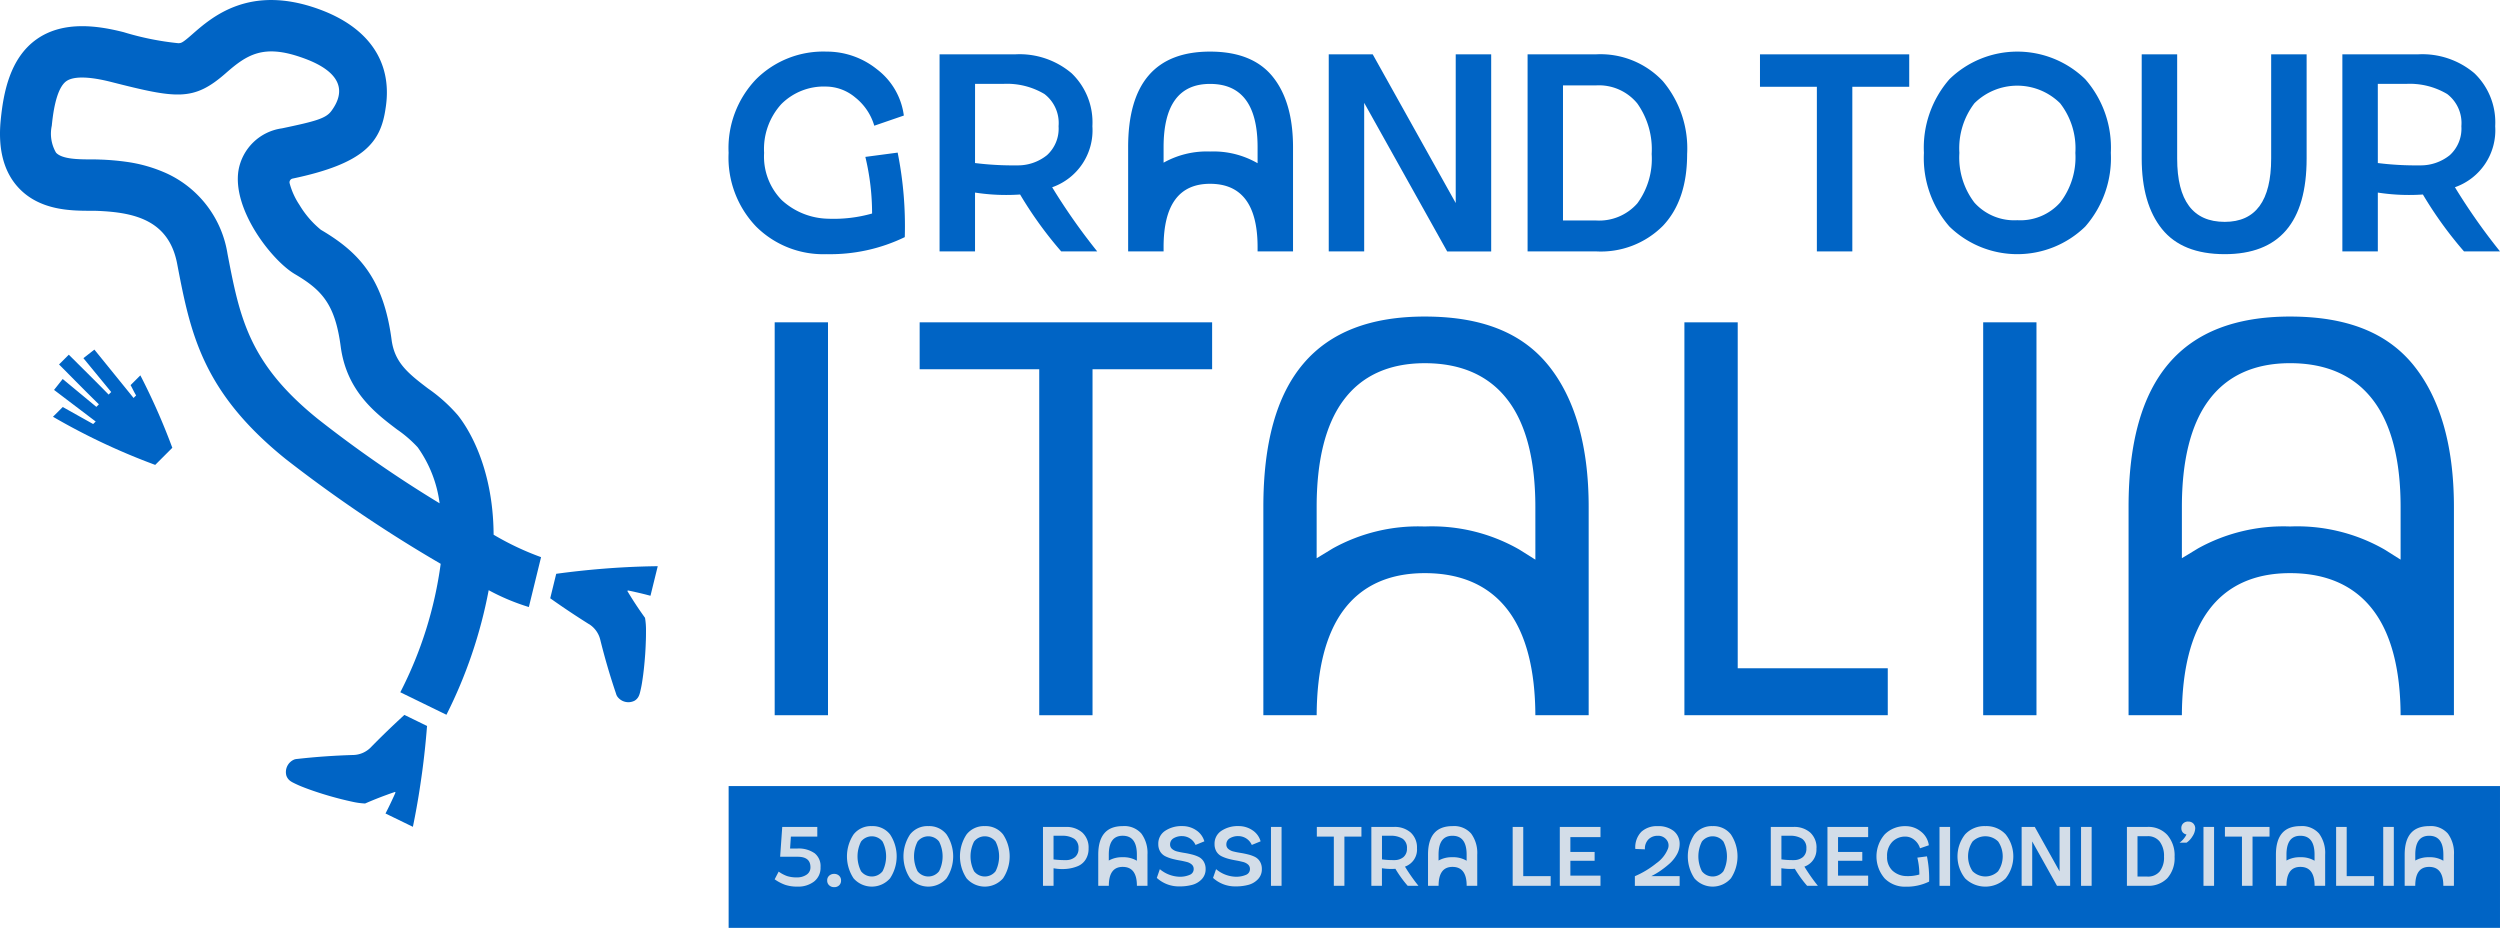
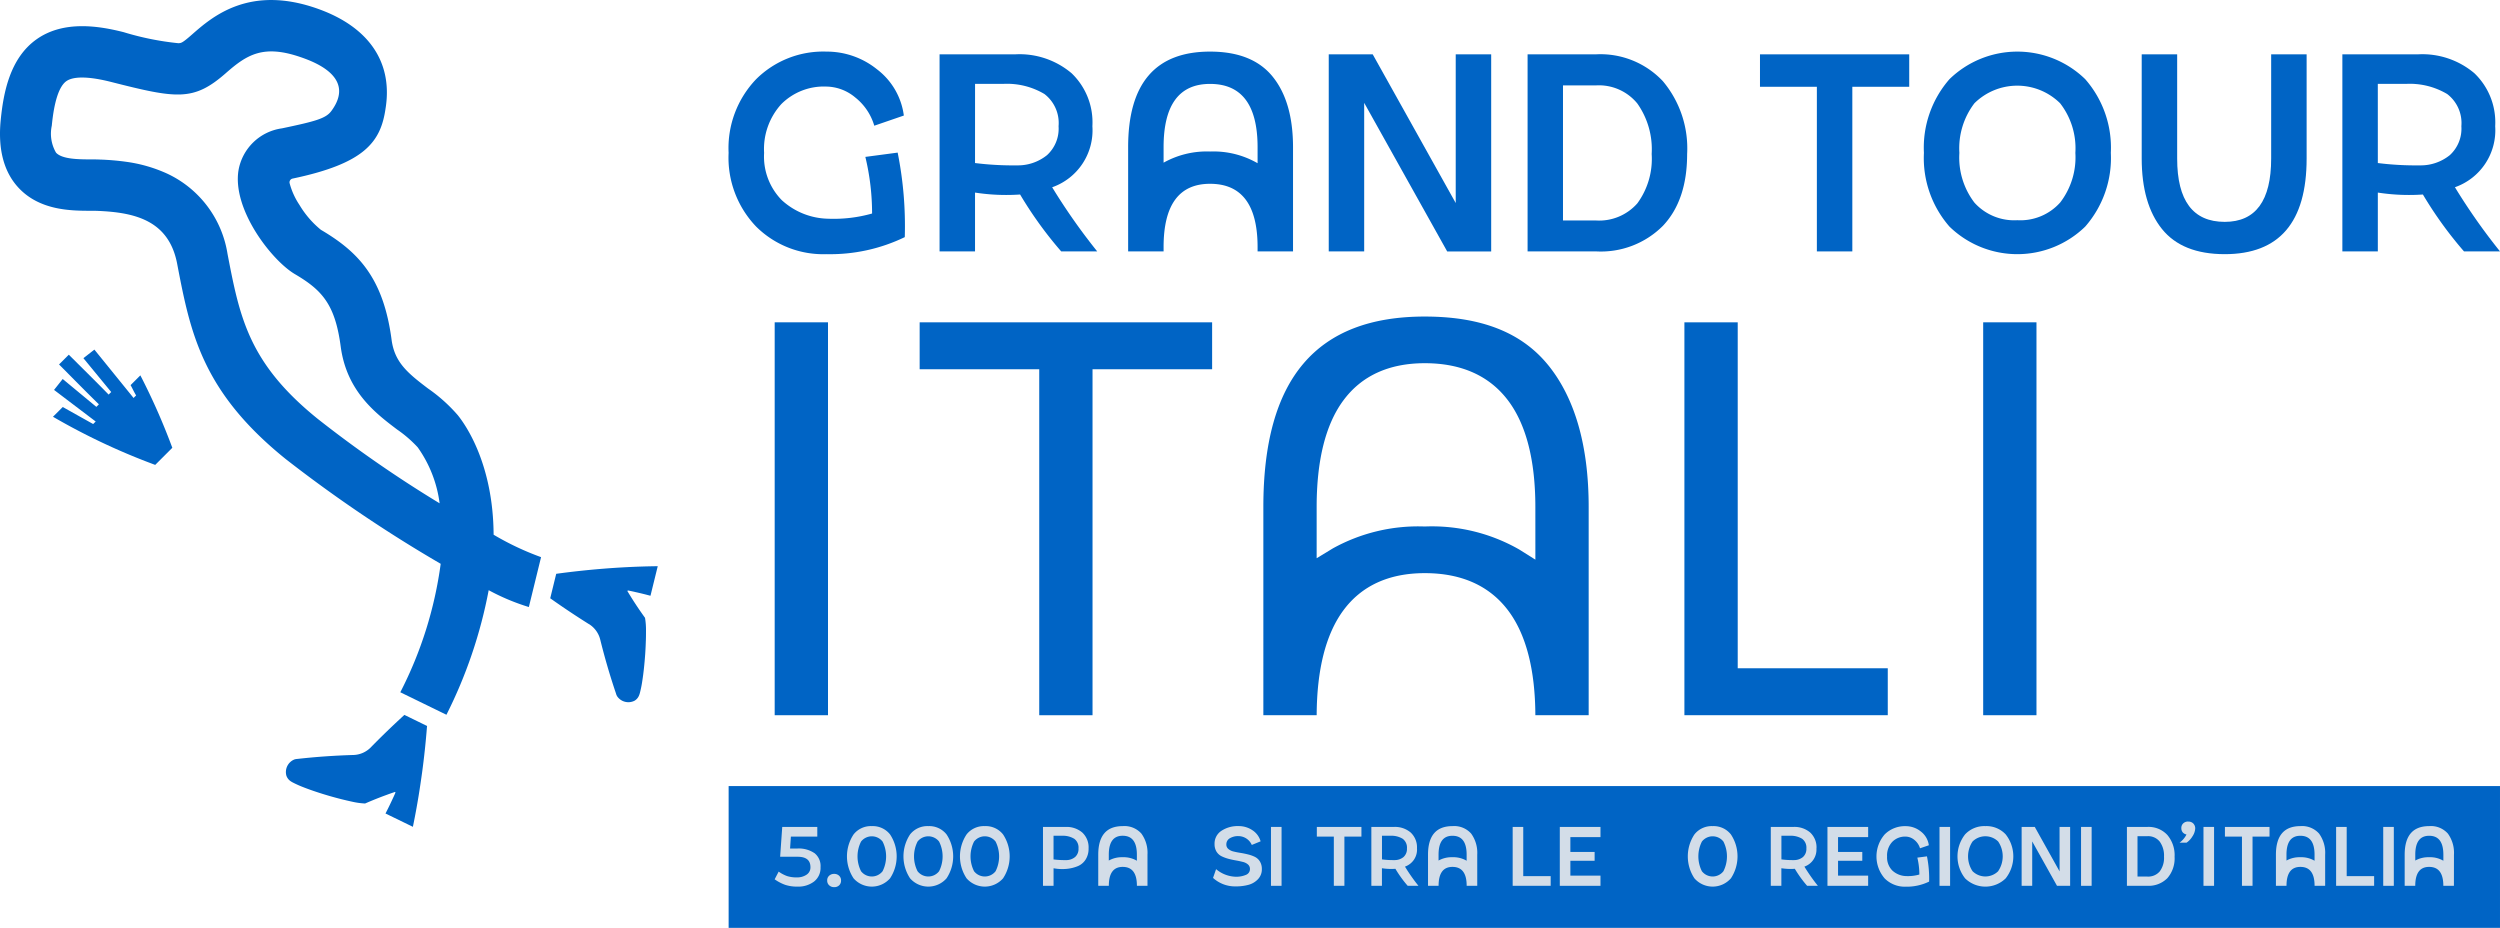
<svg xmlns="http://www.w3.org/2000/svg" width="260" height="96.498" viewBox="0 0 260 96.498">
  <defs>
    <clipPath id="clip-path">
      <rect id="Rettangolo_585" data-name="Rettangolo 585" width="260" height="96.498" fill="none" />
    </clipPath>
  </defs>
  <g id="logo_footer" data-name="logo footer" transform="translate(0 0)">
    <path id="Tracciato_115" data-name="Tracciato 115" d="M33.184,35.8v14.75H217.405V35.8Z" transform="translate(42.594 45.949)" fill="#0064c5" />
    <g id="Raggruppa_3853" data-name="Raggruppa 3853" transform="translate(0 0)">
      <g id="Raggruppa_3852" data-name="Raggruppa 3852" clip-path="url(#clip-path)">
        <path id="Tracciato_116" data-name="Tracciato 116" d="M39.407,40.378a2.89,2.89,0,0,0-1.749-.475h-.776l.084-1.235h2.747V37.661H36.067l-.219,3.1h1.811Q39,40.758,39,41.842a.891.891,0,0,1-.413.79,1.741,1.741,0,0,1-.991.276,3.214,3.214,0,0,1-1.025-.139,3.52,3.52,0,0,1-.875-.464l-.418.8a4.521,4.521,0,0,0,1.092.575,3.9,3.9,0,0,0,1.286.185,2.7,2.7,0,0,0,1.724-.53,1.8,1.8,0,0,0,.671-1.5,1.7,1.7,0,0,0-.646-1.464" transform="translate(45.286 48.342)" fill="#d3dde8" />
        <path id="Tracciato_117" data-name="Tracciato 117" d="M38.4,39.8a.732.732,0,0,0-.521.187.629.629,0,0,0-.208.5.639.639,0,0,0,.208.5.725.725,0,0,0,.521.192.71.71,0,0,0,.512-.187.659.659,0,0,0,.2-.5.649.649,0,0,0-.2-.5A.71.71,0,0,0,38.4,39.8" transform="translate(48.357 51.085)" fill="#d3dde8" />
        <path id="Tracciato_118" data-name="Tracciato 118" d="M41.159,37.623a2.291,2.291,0,0,0-1.9.868,4.133,4.133,0,0,0,0,4.558,2.519,2.519,0,0,0,3.8,0,4.133,4.133,0,0,0,0-4.558,2.291,2.291,0,0,0-1.9-.868m1.119,4.693a1.42,1.42,0,0,1-2.238,0,3.425,3.425,0,0,1,0-3.087,1.42,1.42,0,0,1,2.238,0,3.425,3.425,0,0,1,0,3.087" transform="translate(49.51 48.293)" fill="#d3dde8" />
        <path id="Tracciato_119" data-name="Tracciato 119" d="M43.732,37.623a2.291,2.291,0,0,0-1.9.868,4.133,4.133,0,0,0,0,4.558,2.519,2.519,0,0,0,3.8,0,4.133,4.133,0,0,0,0-4.558,2.291,2.291,0,0,0-1.9-.868m1.119,4.693a1.42,1.42,0,0,1-2.238,0,3.425,3.425,0,0,1,0-3.087,1.42,1.42,0,0,1,2.238,0,3.425,3.425,0,0,1,0,3.087" transform="translate(52.813 48.293)" fill="#d3dde8" />
        <path id="Tracciato_120" data-name="Tracciato 120" d="M46.305,37.623a2.291,2.291,0,0,0-1.9.868,4.133,4.133,0,0,0,0,4.558,2.519,2.519,0,0,0,3.8,0,4.133,4.133,0,0,0,0-4.558,2.291,2.291,0,0,0-1.9-.868m1.119,4.693a1.42,1.42,0,0,1-2.238,0,3.425,3.425,0,0,1,0-3.087,1.42,1.42,0,0,1,2.238,0,3.425,3.425,0,0,1,0,3.087" transform="translate(56.116 48.293)" fill="#d3dde8" />
        <path id="Tracciato_121" data-name="Tracciato 121" d="M49.852,37.66H47.5v6.125h1.1V41.958a4.875,4.875,0,0,0,1.377.062,3.992,3.992,0,0,0,1.165-.29,1.758,1.758,0,0,0,.8-.69,2.081,2.081,0,0,0,.3-1.146,2.1,2.1,0,0,0-.646-1.644,2.5,2.5,0,0,0-1.749-.589m.987,3.133a1.438,1.438,0,0,1-.936.317,9.677,9.677,0,0,1-1.3-.071V38.578h.875a2.284,2.284,0,0,1,1.283.317,1.132,1.132,0,0,1,.438,1,1.115,1.115,0,0,1-.359.9" transform="translate(60.97 48.341)" fill="#d3dde8" />
        <path id="Tracciato_122" data-name="Tracciato 122" d="M52.563,37.623q-2.545,0-2.546,2.971v3.238h1.1q0-1.97,1.443-1.968,1.48,0,1.477,1.968h1.1V40.594a3.407,3.407,0,0,0-.63-2.19,2.355,2.355,0,0,0-1.95-.781m0,3.236a2.773,2.773,0,0,0-1.443.345v-.61q0-1.97,1.443-1.968,1.48,0,1.477,1.968v.63a2.714,2.714,0,0,0-1.477-.365" transform="translate(64.201 48.293)" fill="#d3dde8" />
        <path id="Tracciato_123" data-name="Tracciato 123" d="M67.581,37.623q-2.545,0-2.546,2.971v3.238h1.1q0-1.97,1.443-1.968,1.48,0,1.477,1.968h1.1V40.594a3.407,3.407,0,0,0-.63-2.19,2.355,2.355,0,0,0-1.95-.781m0,3.236a2.773,2.773,0,0,0-1.443.345v-.61c0-1.313.482-1.966,1.443-1.966.987,0,1.477.653,1.477,1.966v.63a2.714,2.714,0,0,0-1.477-.365" transform="translate(83.478 48.293)" fill="#d3dde8" />
        <path id="Tracciato_124" data-name="Tracciato 124" d="M106.2,37.623q-2.545,0-2.546,2.971v3.238h1.1q0-1.97,1.443-1.968,1.48,0,1.477,1.968h1.1V40.594a3.407,3.407,0,0,0-.63-2.19,2.355,2.355,0,0,0-1.95-.781m0,3.236a2.773,2.773,0,0,0-1.443.345v-.61c0-1.313.482-1.966,1.443-1.966.987,0,1.477.653,1.477,1.966v.63a2.714,2.714,0,0,0-1.477-.365" transform="translate(133.042 48.293)" fill="#d3dde8" />
        <path id="Tracciato_125" data-name="Tracciato 125" d="M114.641,40.594a3.407,3.407,0,0,0-.63-2.19,2.355,2.355,0,0,0-1.95-.781q-2.545,0-2.546,2.971v3.238h1.1q0-1.97,1.443-1.968,1.48,0,1.478,1.968h1.1Zm-2.58.265a2.773,2.773,0,0,0-1.443.345v-.61c0-1.313.482-1.966,1.443-1.966.987,0,1.478.653,1.478,1.966v.63a2.714,2.714,0,0,0-1.478-.365" transform="translate(140.571 48.293)" fill="#d3dde8" />
-         <path id="Tracciato_126" data-name="Tracciato 126" d="M57.022,40.815a3.628,3.628,0,0,0-.717-.251c-.263-.066-.525-.119-.786-.16s-.5-.089-.717-.144a1.27,1.27,0,0,1-.53-.263.587.587,0,0,1-.206-.461.73.73,0,0,1,.349-.642,1.669,1.669,0,0,1,.927-.231,1.53,1.53,0,0,1,1.37.918l.918-.375a2.043,2.043,0,0,0-.859-1.16,2.524,2.524,0,0,0-1.42-.425,3.059,3.059,0,0,0-1.811.5,1.58,1.58,0,0,0-.7,1.363,1.487,1.487,0,0,0,.2.79,1.317,1.317,0,0,0,.53.484,4.008,4.008,0,0,0,.722.267c.263.069.523.126.781.169s.5.1.717.155a1.234,1.234,0,0,1,.53.267.6.6,0,0,1,.2.464.636.636,0,0,1-.434.619,2.552,2.552,0,0,1-1.025.19A3.336,3.336,0,0,1,53,42.1l-.315.909a3.39,3.39,0,0,0,2.37.884,4.919,4.919,0,0,0,1.322-.164,2.11,2.11,0,0,0,.984-.587,1.474,1.474,0,0,0,.4-1.05,1.459,1.459,0,0,0-.206-.795,1.271,1.271,0,0,0-.53-.48" transform="translate(67.623 48.293)" fill="#d3dde8" />
        <path id="Tracciato_127" data-name="Tracciato 127" d="M59.584,40.815a3.628,3.628,0,0,0-.717-.251c-.263-.066-.525-.119-.786-.16s-.5-.089-.717-.144a1.27,1.27,0,0,1-.53-.263.587.587,0,0,1-.206-.461.73.73,0,0,1,.349-.642,1.669,1.669,0,0,1,.927-.231,1.53,1.53,0,0,1,1.37.918l.918-.375a2.043,2.043,0,0,0-.859-1.16,2.524,2.524,0,0,0-1.42-.425,3.059,3.059,0,0,0-1.811.5,1.58,1.58,0,0,0-.7,1.363,1.487,1.487,0,0,0,.2.79,1.317,1.317,0,0,0,.53.484,4.008,4.008,0,0,0,.722.267c.263.069.523.126.781.169s.5.1.717.155a1.234,1.234,0,0,1,.53.267.6.6,0,0,1,.2.464.636.636,0,0,1-.434.619,2.552,2.552,0,0,1-1.025.19,3.323,3.323,0,0,1-2.062-.79l-.317.909a3.39,3.39,0,0,0,2.37.884,4.919,4.919,0,0,0,1.322-.164,2.11,2.11,0,0,0,.984-.587,1.474,1.474,0,0,0,.4-1.05,1.459,1.459,0,0,0-.206-.795,1.271,1.271,0,0,0-.53-.48" transform="translate(70.912 48.293)" fill="#d3dde8" />
        <rect id="Rettangolo_578" data-name="Rettangolo 578" width="1.101" height="6.125" transform="translate(132.181 86)" fill="#d3dde8" />
        <path id="Tracciato_128" data-name="Tracciato 128" d="M59.972,38.668h1.767v5.115h1.1V38.668H64.61V37.661H59.972Z" transform="translate(76.979 48.342)" fill="#d3dde8" />
        <path id="Tracciato_129" data-name="Tracciato 129" d="M67.2,39.893a2.11,2.11,0,0,0-.649-1.646,2.506,2.506,0,0,0-1.747-.587H62.455v6.122h1.1V41.955a6.208,6.208,0,0,0,1.4.059,12.072,12.072,0,0,0,1.277,1.767h1.119a18.668,18.668,0,0,1-1.4-1.994,1.875,1.875,0,0,0,1.251-1.9M64.86,41.11a9.344,9.344,0,0,1-1.3-.073V38.578h.875a2.271,2.271,0,0,1,1.281.315,1.138,1.138,0,0,1,.441,1,1.125,1.125,0,0,1-.359.9,1.455,1.455,0,0,1-.936.317" transform="translate(80.166 48.341)" fill="#d3dde8" />
        <path id="Tracciato_130" data-name="Tracciato 130" d="M69.991,37.66h-1.1v6.125h3.953V42.776H69.991Z" transform="translate(88.427 48.341)" fill="#d3dde8" />
        <path id="Tracciato_131" data-name="Tracciato 131" d="M71.037,43.784h4.231v-1.06H72.137V41.179h2.521v-.918H72.137V38.719h3.131V37.66H71.037Z" transform="translate(91.182 48.341)" fill="#d3dde8" />
-         <path id="Tracciato_132" data-name="Tracciato 132" d="M77.982,41.592a3.7,3.7,0,0,0,.813-.975,2.184,2.184,0,0,0,.315-1.1,1.7,1.7,0,0,0-.623-1.391,2.56,2.56,0,0,0-1.658-.5,2.39,2.39,0,0,0-1.7.585,2.323,2.323,0,0,0-.63,1.786l1,.041a1.362,1.362,0,0,1,.384-1.053,1.326,1.326,0,0,1,.941-.356,1.092,1.092,0,0,1,.927.42.938.938,0,0,1,.148.913,3.375,3.375,0,0,1-1.224,1.532,9.36,9.36,0,0,1-2.213,1.334h-.009v1.007H79.11V42.825H76.162a7.8,7.8,0,0,0,.875-.507,10.155,10.155,0,0,0,.945-.726" transform="translate(95.573 48.293)" fill="#d3dde8" />
        <path id="Tracciato_133" data-name="Tracciato 133" d="M79.453,37.623a2.291,2.291,0,0,0-1.9.868,4.133,4.133,0,0,0,0,4.558,2.519,2.519,0,0,0,3.8,0,4.133,4.133,0,0,0,0-4.558,2.291,2.291,0,0,0-1.9-.868m1.119,4.693a1.42,1.42,0,0,1-2.238,0,3.425,3.425,0,0,1,0-3.087,1.42,1.42,0,0,1,2.238,0,3.425,3.425,0,0,1,0,3.087" transform="translate(98.664 48.293)" fill="#d3dde8" />
        <path id="Tracciato_134" data-name="Tracciato 134" d="M85.4,39.893a2.11,2.11,0,0,0-.649-1.646A2.506,2.506,0,0,0,83,37.66H80.646v6.122h1.1V41.955a6.208,6.208,0,0,0,1.4.059,12.072,12.072,0,0,0,1.277,1.767h1.119a18.67,18.67,0,0,1-1.4-1.994,1.875,1.875,0,0,0,1.251-1.9M83.051,41.11a9.344,9.344,0,0,1-1.3-.073V38.578h.875a2.271,2.271,0,0,1,1.281.315,1.138,1.138,0,0,1,.441,1,1.125,1.125,0,0,1-.359.9,1.455,1.455,0,0,1-.936.317" transform="translate(103.516 48.341)" fill="#d3dde8" />
        <path id="Tracciato_135" data-name="Tracciato 135" d="M83.227,43.784h4.231v-1.06H84.328V41.179h2.521v-.918H84.328V38.719h3.131V37.66H83.227Z" transform="translate(106.829 48.341)" fill="#d3dde8" />
        <path id="Tracciato_136" data-name="Tracciato 136" d="M89.709,40.9a7.522,7.522,0,0,1,.21,1.758,4.333,4.333,0,0,1-1.363.162,2.2,2.2,0,0,1-1.443-.575,1.93,1.93,0,0,1-.55-1.468,2.066,2.066,0,0,1,.537-1.516,1.861,1.861,0,0,1,1.393-.548,1.445,1.445,0,0,1,.9.338,1.767,1.767,0,0,1,.594.879l.918-.315a2.148,2.148,0,0,0-.834-1.434,2.489,2.489,0,0,0-1.571-.553,2.969,2.969,0,0,0-2.185.856,3.494,3.494,0,0,0,0,4.583,2.96,2.96,0,0,0,2.185.856,5.337,5.337,0,0,0,2.434-.53,11.588,11.588,0,0,0-.224-2.626Z" transform="translate(109.694 48.293)" fill="#d3dde8" />
        <rect id="Rettangolo_579" data-name="Rettangolo 579" width="1.101" height="6.125" transform="translate(201.709 86)" fill="#d3dde8" />
        <path id="Tracciato_137" data-name="Tracciato 137" d="M92.051,37.623a2.737,2.737,0,0,0-2.108.856,3.7,3.7,0,0,0,0,4.581,3.022,3.022,0,0,0,4.215,0,3.69,3.69,0,0,0,0-4.581,2.74,2.74,0,0,0-2.108-.856m1.331,4.688a1.894,1.894,0,0,1-2.665,0,2.779,2.779,0,0,1,0-3.087,1.9,1.9,0,0,1,2.663,0,2.744,2.744,0,0,1,0,3.083" transform="translate(114.43 48.293)" fill="#d3dde8" />
        <path id="Tracciato_138" data-name="Tracciato 138" d="M96.016,42.281l-2.578-4.62H92.07v6.122h1.1V39.168l2.578,4.615h1.366V37.661h-1.1Z" transform="translate(118.18 48.342)" fill="#d3dde8" />
        <rect id="Rettangolo_580" data-name="Rettangolo 580" width="1.101" height="6.125" transform="translate(216.429 86)" fill="#d3dde8" />
        <path id="Tracciato_139" data-name="Tracciato 139" d="M98.991,37.66H96.865v6.122h2.126a2.727,2.727,0,0,0,2.08-.795,3.126,3.126,0,0,0,.751-2.229,3.237,3.237,0,0,0-.756-2.265,2.658,2.658,0,0,0-2.076-.834m1.286,4.629a1.577,1.577,0,0,1-1.286.534H97.966v-4.2h1.025a1.543,1.543,0,0,1,1.283.562,2.462,2.462,0,0,1,.448,1.569,2.335,2.335,0,0,1-.445,1.532" transform="translate(124.335 48.341)" fill="#d3dde8" />
        <path id="Tracciato_140" data-name="Tracciato 140" d="M100.168,37.415a.721.721,0,0,0-.516.187.647.647,0,0,0-.2.5.656.656,0,0,0,.144.436.683.683,0,0,0,.391.222,2.308,2.308,0,0,1-.726.854h.733a2.159,2.159,0,0,0,.619-.665,1.637,1.637,0,0,0,.283-.822.727.727,0,0,0-.206-.516.711.711,0,0,0-.521-.192" transform="translate(127.407 48.026)" fill="#d3dde8" />
        <rect id="Rettangolo_581" data-name="Rettangolo 581" width="1.101" height="6.125" transform="translate(229.162 86)" fill="#d3dde8" />
        <path id="Tracciato_141" data-name="Tracciato 141" d="M101.328,38.668H103.1v5.115h1.1V38.668h1.767V37.661h-4.638Z" transform="translate(130.064 48.342)" fill="#d3dde8" />
        <path id="Tracciato_142" data-name="Tracciato 142" d="M107.493,37.66h-1.1v6.125h3.953V42.776h-2.852Z" transform="translate(136.563 48.341)" fill="#d3dde8" />
        <rect id="Rettangolo_582" data-name="Rettangolo 582" width="1.101" height="6.125" transform="translate(247.856 86)" fill="#d3dde8" />
        <path id="Tracciato_143" data-name="Tracciato 143" d="M50.764,12.854a38.812,38.812,0,0,1,.74,8.79,17.833,17.833,0,0,1-8.146,1.772,9.893,9.893,0,0,1-7.31-2.866,10.356,10.356,0,0,1-2.866-7.666,10.358,10.358,0,0,1,2.866-7.668,9.893,9.893,0,0,1,7.31-2.866,8.329,8.329,0,0,1,5.259,1.843A7.2,7.2,0,0,1,51.406,9l-3.074,1.057a5.847,5.847,0,0,0-1.987-2.944,4.783,4.783,0,0,0-3.014-1.128A6.249,6.249,0,0,0,38.664,7.81a6.939,6.939,0,0,0-1.79,5.074A6.465,6.465,0,0,0,38.714,17.8a7.341,7.341,0,0,0,4.83,1.93,14.626,14.626,0,0,0,4.56-.541,25.191,25.191,0,0,0-.7-5.889Z" transform="translate(42.593 3.017)" fill="#0064c5" />
        <path id="Tracciato_144" data-name="Tracciato 144" d="M59.184,22.969H55.439a40.7,40.7,0,0,1-4.273-5.917,21.165,21.165,0,0,1-4.688-.2v6.115H42.79V2.474h7.876A8.378,8.378,0,0,1,56.519,4.44a7.064,7.064,0,0,1,2.165,5.51A6.273,6.273,0,0,1,54.5,16.3a63.413,63.413,0,0,0,4.688,6.673M46.478,13.78a31.634,31.634,0,0,0,4.359.242,4.828,4.828,0,0,0,3.129-1.064,3.724,3.724,0,0,0,1.2-3.007A3.8,3.8,0,0,0,53.7,6.605a7.6,7.6,0,0,0-4.289-1.057h-2.93Z" transform="translate(54.925 3.176)" fill="#0064c5" />
        <path id="Tracciato_145" data-name="Tracciato 145" d="M73.72,2.475h3.688v20.5H72.834L64.2,7.519V22.97H60.514V2.475h4.574L73.72,17.939Z" transform="translate(77.675 3.177)" fill="#0064c5" />
        <path id="Tracciato_146" data-name="Tracciato 146" d="M76.688,2.474a8.911,8.911,0,0,1,6.947,2.788,10.857,10.857,0,0,1,2.528,7.582q0,4.8-2.514,7.46a9.107,9.107,0,0,1-6.96,2.665H69.57V2.474Zm0,17.28a5.282,5.282,0,0,0,4.3-1.786,7.828,7.828,0,0,0,1.487-5.131,8.243,8.243,0,0,0-1.493-5.252,5.162,5.162,0,0,0-4.3-1.879h-3.43V19.754Z" transform="translate(89.299 3.176)" fill="#0064c5" />
        <path id="Tracciato_147" data-name="Tracciato 147" d="M66.418,4.965q-2.11-2.617-6.524-2.615-8.519,0-8.515,9.947V23.131h3.686v-.445q0-6.587,4.83-6.588,4.946,0,4.946,6.588v.445h3.686V12.3q0-4.717-2.108-7.333m-6.524,7.773a9.191,9.191,0,0,0-4.83,1.162V12.3q0-6.59,4.83-6.59,4.946,0,4.946,6.59v1.658a9.161,9.161,0,0,0-4.946-1.217" transform="translate(65.948 3.017)" fill="#0064c5" />
        <path id="Tracciato_148" data-name="Tracciato 148" d="M104.393,20.55a10.123,10.123,0,0,1-14.115,0,10.83,10.83,0,0,1-2.658-7.668,10.82,10.82,0,0,1,2.658-7.666,10.123,10.123,0,0,1,14.115,0,10.8,10.8,0,0,1,2.665,7.666,10.813,10.813,0,0,1-2.665,7.668m-7.054-.665a5.549,5.549,0,0,0,4.453-1.843,7.7,7.7,0,0,0,1.578-5.161,7.619,7.619,0,0,0-1.587-5.159,6.34,6.34,0,0,0-8.911,0,7.709,7.709,0,0,0-1.564,5.165,7.712,7.712,0,0,0,1.564,5.168,5.557,5.557,0,0,0,4.467,1.829" transform="translate(112.468 3.017)" fill="#0064c5" />
        <path id="Tracciato_149" data-name="Tracciato 149" d="M111,2.475h3.688V13.308q0,9.947-8.518,9.947-4.419,0-6.524-2.615t-2.11-7.333V2.475h3.688V13.308q0,6.587,4.946,6.588,4.83,0,4.83-6.588Z" transform="translate(125.201 3.178)" fill="#0064c5" />
        <path id="Tracciato_150" data-name="Tracciato 150" d="M123.071,22.969h-3.745a40.693,40.693,0,0,1-4.273-5.917,21.165,21.165,0,0,1-4.688-.2v6.115h-3.688V2.474h7.876a8.378,8.378,0,0,1,5.853,1.966,7.064,7.064,0,0,1,2.165,5.51,6.273,6.273,0,0,1-4.188,6.346,63.41,63.41,0,0,0,4.688,6.673M110.365,13.78a31.635,31.635,0,0,0,4.359.242,4.828,4.828,0,0,0,3.129-1.064,3.724,3.724,0,0,0,1.2-3.007,3.8,3.8,0,0,0-1.471-3.345,7.6,7.6,0,0,0-4.289-1.057h-2.93Z" transform="translate(136.929 3.176)" fill="#0064c5" />
        <path id="Tracciato_151" data-name="Tracciato 151" d="M95.675,2.475V5.848H89.758V22.97H86.07V5.848H80.154V2.475Z" transform="translate(102.884 3.177)" fill="#0064c5" />
        <path id="Tracciato_152" data-name="Tracciato 152" d="M87.184,19.5c-2.759-3.419-6.963-5.083-12.854-5.083-11.3,0-16.793,6.479-16.793,19.8V55.88h5.545c.021-4.75.945-8.4,2.747-10.865,1.9-2.6,4.764-3.912,8.5-3.912,3.814,0,6.734,1.311,8.678,3.9,1.847,2.462,2.8,6.122,2.818,10.874H91.37V34.218c0-6.316-1.407-11.269-4.186-14.72M85.827,39.7l-1.69-1.062a18.278,18.278,0,0,0-9.808-2.386,18.3,18.3,0,0,0-9.577,2.284l-1.672,1.016v-5.33c0-4.837.923-8.55,2.747-11.039,1.9-2.6,4.764-3.914,8.5-3.914,3.816,0,6.734,1.311,8.678,3.9,1.87,2.494,2.82,6.211,2.82,11.05Z" transform="translate(73.852 18.504)" fill="#0064c5" />
-         <path id="Tracciato_153" data-name="Tracciato 153" d="M126.592,19.5c-2.761-3.419-6.963-5.083-12.854-5.083-11.3,0-16.8,6.479-16.8,19.8V55.88h5.545c.021-4.75.948-8.4,2.752-10.865,1.9-2.6,4.764-3.912,8.5-3.912,3.814,0,6.732,1.311,8.675,3.9,1.852,2.462,2.8,6.122,2.82,10.874h5.545V34.218c0-6.316-1.409-11.269-4.186-14.72m-1.359,20.2-1.69-1.062a18.259,18.259,0,0,0-9.806-2.386,18.315,18.315,0,0,0-9.577,2.284l-1.674,1.016v-5.33c0-4.837.927-8.55,2.752-11.039,1.9-2.6,4.764-3.914,8.5-3.914,3.814,0,6.732,1.311,8.675,3.9,1.873,2.494,2.82,6.211,2.82,11.05Z" transform="translate(124.433 18.504)" fill="#0064c5" />
        <rect id="Rettangolo_583" data-name="Rettangolo 583" width="5.545" height="40.862" transform="translate(80.567 33.521)" fill="#0064c5" />
        <path id="Tracciato_154" data-name="Tracciato 154" d="M72.3,14.679v4.88H59.862V55.541H54.32V19.559H41.883v-4.88Z" transform="translate(53.761 18.843)" fill="#0064c5" />
        <rect id="Rettangolo_584" data-name="Rettangolo 584" width="5.542" height="40.862" transform="translate(206.251 33.521)" fill="#0064c5" />
        <path id="Tracciato_155" data-name="Tracciato 155" d="M97.862,50.659v4.882H76.712V14.679h5.545v35.98Z" transform="translate(98.466 18.842)" fill="#0064c5" />
        <path id="Tracciato_156" data-name="Tracciato 156" d="M8.469,20.333,8.2,20.6C6.9,19.26,5.16,17.554,4.059,16.451L3.043,17.467c1.1,1.1,2.807,2.845,4.145,4.147l-.265.265-3.5-2.9-.9,1.135L6.855,23.4l-.265.263-3.16-1.77L2.413,22.906a68.234,68.234,0,0,0,10.632,5.006l1.779-1.779a.445.445,0,0,0-.025-.066A67.559,67.559,0,0,0,11.5,18.6l-1.016,1.016c.194.34.285.58.575,1.073l-.265.263L6.718,15.921l-1.14.893Z" transform="translate(3.097 20.437)" fill="#0064c5" />
        <path id="Tracciato_157" data-name="Tracciato 157" d="M23.389,42.809c.247-.475.475-.945.692-1.414.123-.258.24-.516.349-.77l-.053-.059c-.05.016-.1.034-.151.053-.242.082-.484.167-.728.258l0,0q-1.1.4-2.231.893a7.628,7.628,0,0,1-1.345-.187c-.349-.075-.74-.167-1.151-.269-.386-.1-.795-.208-1.206-.327-.923-.269-1.866-.578-2.642-.881a11.361,11.361,0,0,1-1.2-.534l-.1-.057a1.5,1.5,0,0,1-.171-.116l-.055-.046a1.149,1.149,0,0,1-.317-.482A1.413,1.413,0,0,1,13.89,37.2a.921.921,0,0,1,.215-.053.813.813,0,0,1,.107-.011q2.881-.325,5.846-.411a2.648,2.648,0,0,0,1.815-.806l.007-.009q1.648-1.682,3.4-3.286l.073-.069,2.357,1.151c0,.034,0,.066-.009.1q-.185,2.367-.5,4.7c-.112.815-.231,1.626-.363,2.437q-.267,1.634-.6,3.252Z" transform="translate(16.703 41.794)" fill="#0064c5" />
        <path id="Tracciato_158" data-name="Tracciato 158" d="M35.487,28.864q-.774-.209-1.528-.377c-.279-.066-.555-.123-.827-.178l-.046.066c.025.046.053.089.082.135.13.219.267.438.406.658l0,0q.623.99,1.347,1.991a7.6,7.6,0,0,1,.1,1.354c0,.359,0,.758-.021,1.181-.011.4-.034.822-.062,1.249-.069.959-.169,1.946-.3,2.768A11.27,11.27,0,0,1,34.378,39c-.014.046-.023.08-.034.11a1.433,1.433,0,0,1-.078.194l-.032.062a1.108,1.108,0,0,1-.4.411,1.413,1.413,0,0,1-1.8-.441,1.051,1.051,0,0,1-.1-.2.921.921,0,0,1-.032-.105q-.932-2.747-1.644-5.624a2.641,2.641,0,0,0-1.171-1.6l-.009,0q-2-1.254-3.935-2.624c-.027-.018-.055-.037-.082-.057l.623-2.546.1-.014q2.353-.319,4.7-.509,1.23-.1,2.459-.164,1.654-.086,3.3-.105Z" transform="translate(32.162 33.096)" fill="#0064c5" />
        <path id="Tracciato_159" data-name="Tracciato 159" d="M46.432,74.335l-4.8-2.341a41.139,41.139,0,0,0,4.2-13.359,144.353,144.353,0,0,1-16.111-10.89c-8.746-7.045-9.931-13.2-11.3-20.331-.875-4.551-4.49-5.323-8.269-5.483-.206-.009-.477-.009-.763-.009-1.987-.007-5.309-.016-7.522-2.462-1.477-1.63-2.08-3.951-1.8-6.9.281-2.918.961-6.522,3.756-8.488,2.832-1.991,6.522-1.366,9.05-.724a29.576,29.576,0,0,0,5.672,1.144c.3-.011.413-.016,1.42-.9,2.089-1.834,5.981-5.25,13.176-2.649,5.191,1.875,7.671,5.487,6.983,10.173l-.023.148c-.5,3.53-2.2,5.739-9.682,7.31l0,0a.4.4,0,0,0-.3.473,7.5,7.5,0,0,0,1.023,2.261A9.834,9.834,0,0,0,33.374,23.9c3.909,2.3,6.5,5.015,7.351,11.434.311,2.332,1.642,3.446,3.791,5.07a16.576,16.576,0,0,1,3.1,2.781c.875,1.092,3.677,5.156,3.72,12.425a29.036,29.036,0,0,0,4.935,2.332L55,63.131a22.557,22.557,0,0,1-4.177-1.752,48.936,48.936,0,0,1-4.394,12.955M31.328,5.964c-3.948-1.382-5.659-.274-7.84,1.64-3.361,2.95-5.1,2.654-11.929.918C9.262,7.939,7.65,7.91,6.9,8.44s-1.27,2.094-1.514,4.631a3.931,3.931,0,0,0,.438,2.8c.63.7,2.4.7,3.581.706.34,0,.662,0,.971.016a25.872,25.872,0,0,1,2.763.235A15.182,15.182,0,0,1,17.3,18.017,11.11,11.11,0,0,1,23.662,26.4c1.27,6.6,2.185,11.365,9.408,17.182a126.836,126.836,0,0,0,12.651,8.762,12.871,12.871,0,0,0-2.277-5.821A12.712,12.712,0,0,0,41.3,44.669c-2.215-1.674-5.248-3.964-5.867-8.63-.58-4.389-1.939-5.869-4.764-7.531C28.277,27.1,24.135,21.8,24.806,17.7a5.331,5.331,0,0,1,4.519-4.353c3.514-.738,4.565-1.028,5.14-1.811,2.546-3.448-1.628-5.047-3.138-5.574" transform="translate(0 0.001)" fill="#0064c5" />
      </g>
    </g>
  </g>
</svg>